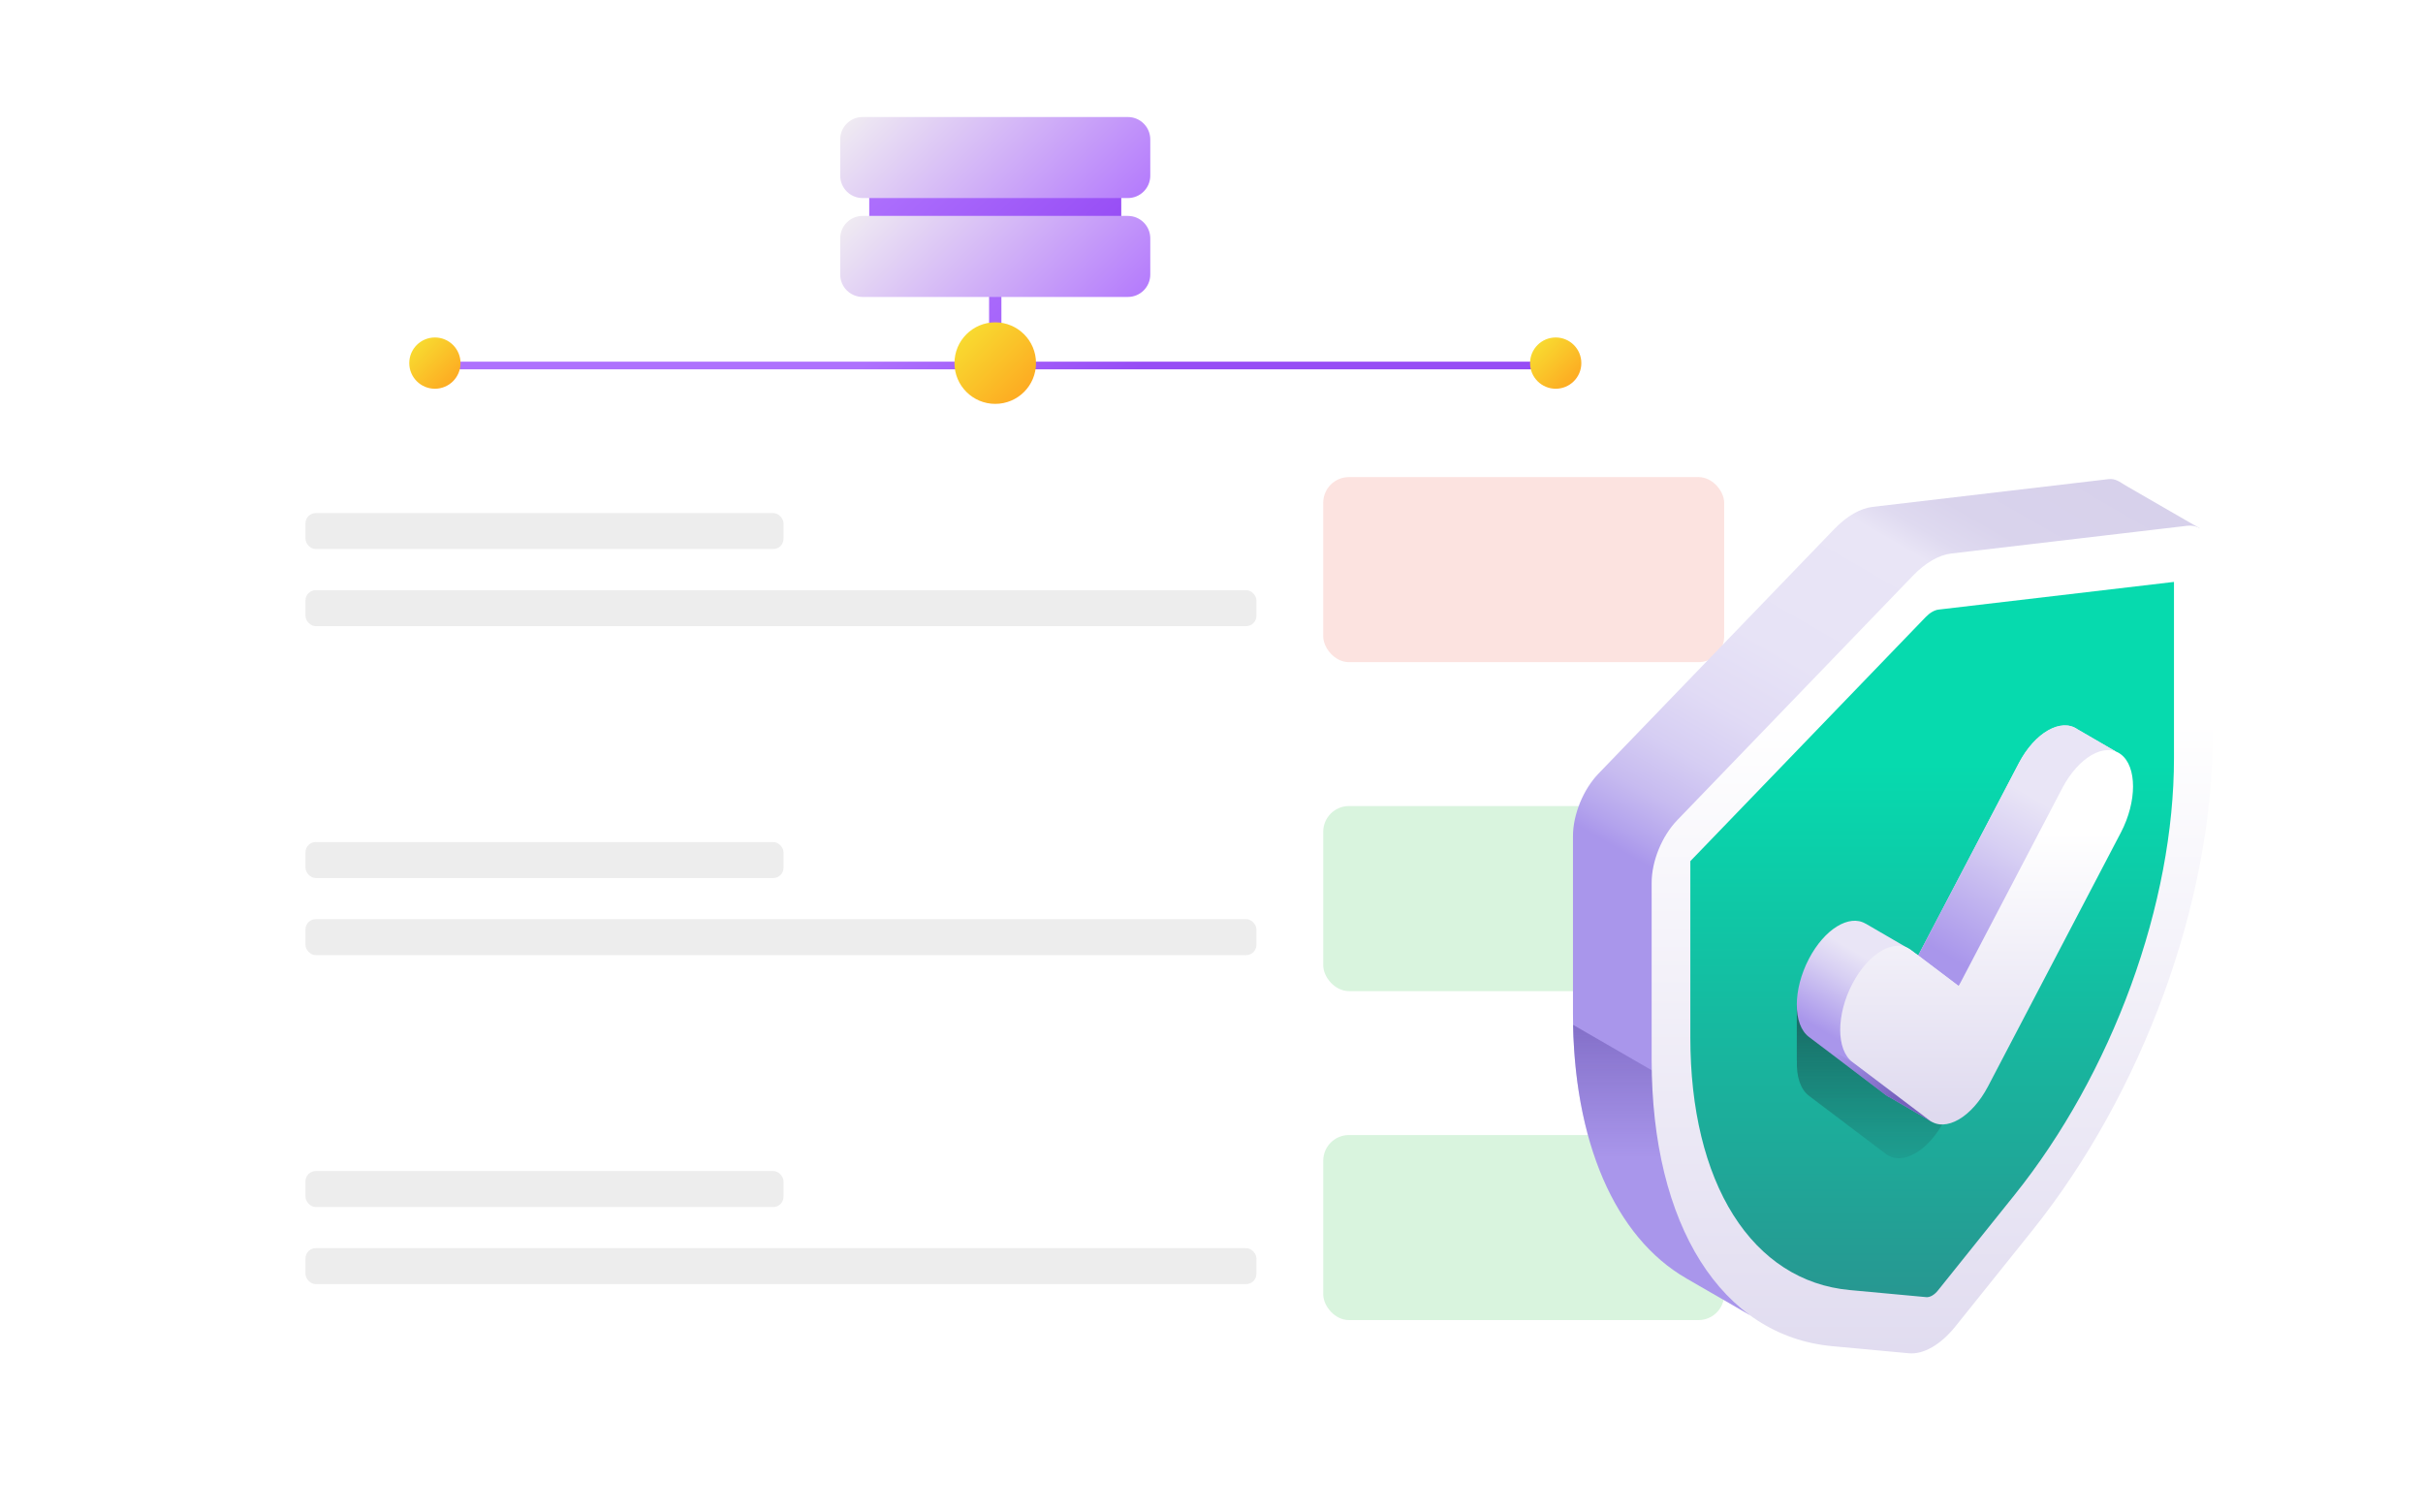
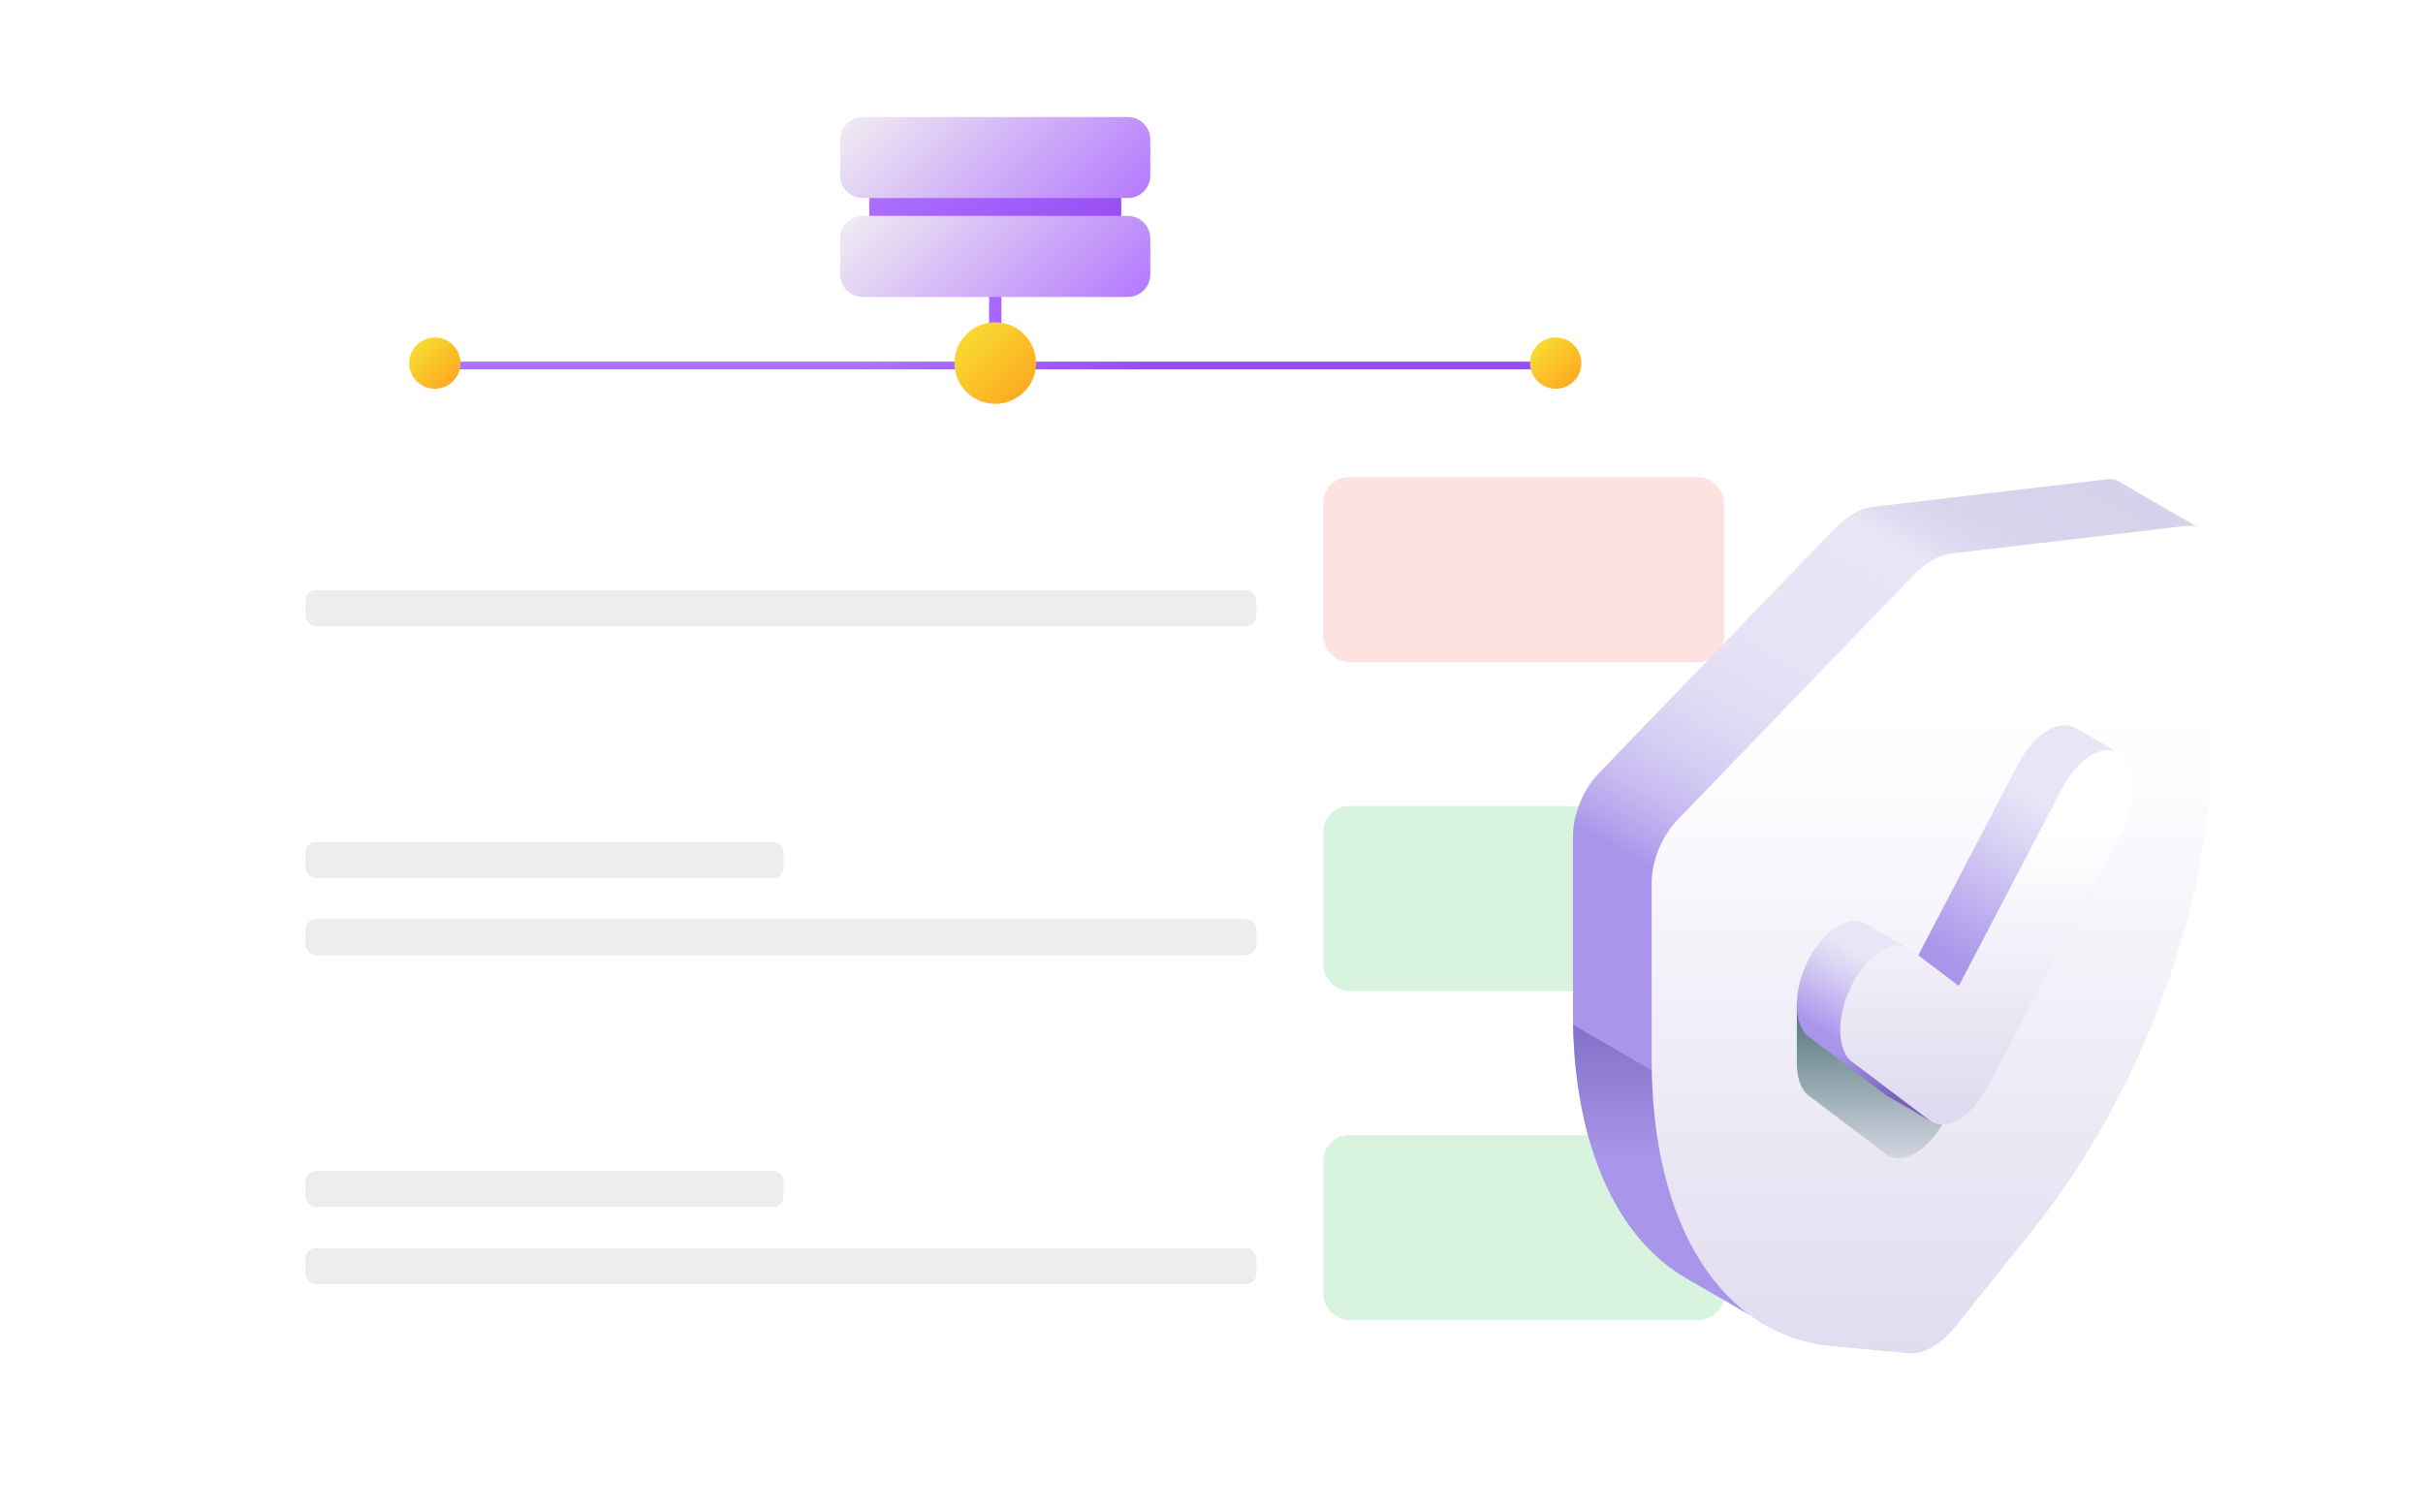
<svg xmlns="http://www.w3.org/2000/svg" width="521" height="325" viewBox="0 0 521 325" fill="none">
  <g filter="url(#filter0_d_1629_16650)">
    <rect x="48" y="93.737" width="331.579" height="57.474" rx="11.053" fill="white" />
  </g>
  <rect x="284.526" y="102.579" width="86.21" height="39.789" rx="5.526" fill="#EA4335" fill-opacity="0.15" />
-   <rect x="65.685" y="110.316" width="102.789" height="7.737" rx="2.211" fill="#D3D3D3" fill-opacity="0.421" />
  <rect x="65.685" y="126.895" width="204.474" height="7.737" rx="2.211" fill="#D3D3D3" fill-opacity="0.421" />
  <g filter="url(#filter1_d_1629_16650)">
    <rect x="48" y="164.474" width="331.579" height="57.474" rx="11.053" fill="white" />
  </g>
  <rect x="284.526" y="173.316" width="86.21" height="39.789" rx="5.526" fill="#00B526" fill-opacity="0.15" />
  <rect x="65.685" y="181.053" width="102.789" height="7.737" rx="2.211" fill="#D3D3D3" fill-opacity="0.421" />
  <rect x="65.685" y="197.632" width="204.474" height="7.737" rx="2.211" fill="#D3D3D3" fill-opacity="0.421" />
  <g filter="url(#filter2_d_1629_16650)">
    <rect x="48" y="235.211" width="331.579" height="57.474" rx="11.053" fill="white" />
  </g>
  <rect x="284.526" y="244.053" width="86.21" height="39.789" rx="5.526" fill="#00B526" fill-opacity="0.15" />
  <rect x="65.685" y="251.79" width="102.789" height="7.737" rx="2.211" fill="#D3D3D3" fill-opacity="0.421" />
  <rect x="65.685" y="268.369" width="204.474" height="7.737" rx="2.211" fill="#D3D3D3" fill-opacity="0.421" />
  <g clip-path="url(#clip0_1629_16650)">
    <path d="M473.025 113.61L457.097 104.414C455.744 103.597 454.87 102.848 453.357 103.026L402.652 108.988C401.321 109.145 399.932 109.641 398.542 110.443C397.153 111.245 395.764 112.353 394.432 113.734L343.728 166.321C340.435 169.736 338.226 175.144 338.226 179.788V217.87C338.226 245.511 347.324 266.057 362.574 274.858L362.572 274.862L362.723 274.949C362.746 274.962 362.769 274.976 362.792 274.989L376.109 282.677L473.025 113.61Z" fill="url(#paint0_linear_1629_16650)" />
    <path d="M385.738 247.778L338.252 220.362C338.784 246.744 347.787 266.323 362.575 274.858L362.573 274.862L362.724 274.949C362.747 274.962 362.769 274.976 362.793 274.989L376.11 282.677L384.644 267.79L385.738 247.778Z" fill="url(#paint1_linear_1629_16650)" />
    <path d="M470.272 113.054L419.567 119.016C416.904 119.329 414.01 121 411.347 123.761L360.643 176.349C357.35 179.763 355.141 185.172 355.141 189.816V227.898C355.141 263.427 370.169 287.243 393.979 289.448L410.457 290.974C413.603 291.265 417.311 289.124 420.458 285.2L436.936 264.647C460.746 234.948 475.774 193.779 475.774 158.25V120.168C475.774 115.524 473.564 112.667 470.272 113.054Z" fill="url(#paint2_linear_1629_16650)" />
-     <path d="M415.458 131.563C415.934 131.288 416.405 131.122 416.855 131.069L467.455 125.119V163.053C467.455 178.428 464.256 195.319 458.203 211.901C452.15 228.482 443.504 244.039 433.201 256.891L416.723 277.444C416.332 277.932 415.895 278.323 415.457 278.575C415.02 278.827 414.583 278.941 414.192 278.905L397.714 277.38C387.411 276.425 378.765 270.851 372.712 261.259C366.659 251.666 363.46 238.47 363.46 223.094V185.16L414.06 132.682C414.51 132.215 414.981 131.838 415.458 131.563Z" fill="url(#paint3_linear_1629_16650)" />
    <path d="M411.832 215.019L386.354 216.063V228.069L386.376 228.085C386.25 231.401 387.106 234.206 388.964 235.612L405.529 248.134C407.27 249.45 409.551 249.293 411.832 247.976C414.113 246.659 416.394 244.182 418.135 240.856L411.832 215.019Z" fill="url(#paint4_linear_1629_16650)" />
    <path d="M446.705 156.807C443.224 154.349 437.581 157.433 434.099 164.085L412.458 205.434L409.939 203.7L401.146 198.588L401.144 198.606C397.643 196.518 392.308 199.761 388.963 206.151C385.482 212.803 385.482 220.328 388.963 222.959L405.528 235.482C405.853 235.728 406.202 235.906 406.561 236.051L406.554 236.065L415.388 241.211L454.925 161.576C454.925 161.576 446.731 156.826 446.705 156.807Z" fill="url(#paint5_linear_1629_16650)" />
    <path d="M398.299 228.346L388.953 222.95C388.957 222.953 388.96 222.957 388.964 222.96L405.529 235.482C405.854 235.728 406.203 235.906 406.562 236.051L406.555 236.066L415.388 241.211L415.82 240.343L398.299 228.346Z" fill="url(#paint6_linear_1629_16650)" />
    <path d="M446.705 156.807C443.224 154.349 437.581 157.433 434.099 164.085L412.458 205.434L421.166 212.017L454.925 161.576C454.925 161.576 446.731 156.826 446.705 156.807Z" fill="url(#paint7_linear_1629_16650)" />
    <path d="M421.166 240.71C418.885 242.027 416.603 242.184 414.863 240.868L398.298 228.345C394.817 225.714 394.817 218.189 398.298 211.537C401.779 204.887 407.423 201.627 410.904 204.259L421.166 212.017L443.434 169.471C446.915 162.82 452.559 159.561 456.04 162.193C459.52 164.825 459.52 172.35 456.04 179.001L427.469 233.59C425.729 236.916 423.447 239.393 421.166 240.71Z" fill="url(#paint8_linear_1629_16650)" />
  </g>
  <g clip-path="url(#clip1_1629_16650)">
    <path d="M215.324 77.763V62.489H212.676V77.763H95.5V79.411H336.5V77.763H215.324Z" fill="url(#paint9_linear_1629_16650)" />
    <path d="M186.906 39.385H241.094V48.124H186.906V39.385Z" fill="url(#paint10_linear_1629_16650)" />
    <path d="M185.485 25.161H242.515C245.171 25.161 247.336 27.312 247.336 29.982V37.765C247.336 40.421 245.184 42.586 242.515 42.586H185.485C182.829 42.586 180.664 40.434 180.664 37.765V29.969C180.664 27.312 182.816 25.161 185.485 25.161Z" fill="url(#paint11_linear_1629_16650)" />
    <path d="M185.485 46.424H242.515C245.171 46.424 247.336 48.576 247.336 51.245V59.028C247.336 61.684 245.184 63.849 242.515 63.849H185.485C182.816 63.836 180.664 61.684 180.664 59.028V51.245C180.664 48.589 182.816 46.424 185.485 46.424Z" fill="url(#paint12_linear_1629_16650)" />
    <path d="M93.512 83.585C96.556 83.585 99.023 81.118 99.023 78.073C99.023 75.029 96.556 72.562 93.512 72.562C90.468 72.562 88 75.029 88 78.073C88 81.118 90.468 83.585 93.512 83.585Z" fill="url(#paint13_linear_1629_16650)" />
    <path d="M334.512 83.585C337.556 83.585 340.023 81.118 340.023 78.073C340.023 75.029 337.556 72.562 334.512 72.562C331.468 72.562 329 75.029 329 78.073C329 81.118 331.468 83.585 334.512 83.585Z" fill="url(#paint14_linear_1629_16650)" />
    <path d="M214 86.839C218.841 86.839 222.766 82.915 222.766 78.073C222.766 73.232 218.841 69.308 214 69.308C209.159 69.308 205.234 73.232 205.234 78.073C205.234 82.915 209.159 86.839 214 86.839Z" fill="url(#paint15_linear_1629_16650)" />
  </g>
  <defs>
    <filter id="filter0_d_1629_16650" x="25.232" y="79.811" width="377.116" height="103.01" filterUnits="userSpaceOnUse" color-interpolation-filters="sRGB">
      <feFlood flood-opacity="0" result="BackgroundImageFix" />
      <feColorMatrix in="SourceAlpha" type="matrix" values="0 0 0 0 0 0 0 0 0 0 0 0 0 0 0 0 0 0 127 0" result="hardAlpha" />
      <feOffset dy="8.842" />
      <feGaussianBlur stdDeviation="11.384" />
      <feComposite in2="hardAlpha" operator="out" />
      <feColorMatrix type="matrix" values="0 0 0 0 0.427 0 0 0 0 0.553 0 0 0 0 0.678 0 0 0 0.13 0" />
      <feBlend mode="normal" in2="BackgroundImageFix" result="effect1_dropShadow_1629_16650" />
      <feBlend mode="normal" in="SourceGraphic" in2="effect1_dropShadow_1629_16650" result="shape" />
    </filter>
    <filter id="filter1_d_1629_16650" x="25.232" y="150.547" width="377.116" height="103.01" filterUnits="userSpaceOnUse" color-interpolation-filters="sRGB">
      <feFlood flood-opacity="0" result="BackgroundImageFix" />
      <feColorMatrix in="SourceAlpha" type="matrix" values="0 0 0 0 0 0 0 0 0 0 0 0 0 0 0 0 0 0 127 0" result="hardAlpha" />
      <feOffset dy="8.842" />
      <feGaussianBlur stdDeviation="11.384" />
      <feComposite in2="hardAlpha" operator="out" />
      <feColorMatrix type="matrix" values="0 0 0 0 0.427 0 0 0 0 0.553 0 0 0 0 0.678 0 0 0 0.13 0" />
      <feBlend mode="normal" in2="BackgroundImageFix" result="effect1_dropShadow_1629_16650" />
      <feBlend mode="normal" in="SourceGraphic" in2="effect1_dropShadow_1629_16650" result="shape" />
    </filter>
    <filter id="filter2_d_1629_16650" x="25.232" y="221.285" width="377.116" height="103.01" filterUnits="userSpaceOnUse" color-interpolation-filters="sRGB">
      <feFlood flood-opacity="0" result="BackgroundImageFix" />
      <feColorMatrix in="SourceAlpha" type="matrix" values="0 0 0 0 0 0 0 0 0 0 0 0 0 0 0 0 0 0 127 0" result="hardAlpha" />
      <feOffset dy="8.842" />
      <feGaussianBlur stdDeviation="11.384" />
      <feComposite in2="hardAlpha" operator="out" />
      <feColorMatrix type="matrix" values="0 0 0 0 0.427 0 0 0 0 0.553 0 0 0 0 0.678 0 0 0 0.13 0" />
      <feBlend mode="normal" in2="BackgroundImageFix" result="effect1_dropShadow_1629_16650" />
      <feBlend mode="normal" in="SourceGraphic" in2="effect1_dropShadow_1629_16650" result="shape" />
    </filter>
    <linearGradient id="paint0_linear_1629_16650" x1="372.832" y1="201.615" x2="435.96" y2="92.274" gradientUnits="userSpaceOnUse">
      <stop offset="0.032" stop-color="#A996EB" />
      <stop offset="0.065" stop-color="#B3A3ED" />
      <stop offset="0.141" stop-color="#C7BBF0" />
      <stop offset="0.229" stop-color="#D6CEF3" />
      <stop offset="0.331" stop-color="#E1DBF5" />
      <stop offset="0.461" stop-color="#E7E3F6" />
      <stop offset="0.719" stop-color="#E9E5F6" />
      <stop offset="0.763" stop-color="#DFDAF0" />
      <stop offset="0.825" stop-color="#D9D3EC" />
      <stop offset="1" stop-color="#D7D1EB" />
    </linearGradient>
    <linearGradient id="paint1_linear_1629_16650" x1="361.995" y1="209.278" x2="361.995" y2="248.936" gradientUnits="userSpaceOnUse">
      <stop offset="0.032" stop-color="#7662BD" />
      <stop offset="1" stop-color="#7662BD" stop-opacity="0" />
    </linearGradient>
    <linearGradient id="paint2_linear_1629_16650" x1="415.457" y1="298.814" x2="415.457" y2="154.998" gradientUnits="userSpaceOnUse">
      <stop stop-color="#DFDAEF" />
      <stop offset="1" stop-color="white" />
    </linearGradient>
    <linearGradient id="paint3_linear_1629_16650" x1="415.458" y1="306.315" x2="415.458" y2="164.128" gradientUnits="userSpaceOnUse">
      <stop stop-color="#2F878A" />
      <stop offset="1" stop-color="#06DAAE" />
    </linearGradient>
    <linearGradient id="paint4_linear_1629_16650" x1="402.244" y1="201.989" x2="402.244" y2="255.055" gradientUnits="userSpaceOnUse">
      <stop offset="0.032" stop-color="#1A4C4E" />
      <stop offset="1" stop-color="#1A4C4E" stop-opacity="0" />
    </linearGradient>
    <linearGradient id="paint5_linear_1629_16650" x1="400.116" y1="227.196" x2="409.655" y2="210.81" gradientUnits="userSpaceOnUse">
      <stop offset="0.032" stop-color="#A996EB" />
      <stop offset="0.682" stop-color="#D7CFF3" />
      <stop offset="1" stop-color="#E9E5F6" />
    </linearGradient>
    <linearGradient id="paint6_linear_1629_16650" x1="408.292" y1="236.512" x2="394.867" y2="225.452" gradientUnits="userSpaceOnUse">
      <stop offset="0.032" stop-color="#7662BD" />
      <stop offset="1" stop-color="#7662BD" stop-opacity="0" />
    </linearGradient>
    <linearGradient id="paint7_linear_1629_16650" x1="418.742" y1="207.079" x2="438.906" y2="172.439" gradientUnits="userSpaceOnUse">
      <stop offset="0.032" stop-color="#A996EB" />
      <stop offset="0.682" stop-color="#D7CFF3" />
      <stop offset="1" stop-color="#E9E5F6" />
    </linearGradient>
    <linearGradient id="paint8_linear_1629_16650" x1="427.169" y1="239.789" x2="427.169" y2="179.119" gradientUnits="userSpaceOnUse">
      <stop stop-color="#DFDAEF" />
      <stop offset="1" stop-color="white" />
    </linearGradient>
    <linearGradient id="paint9_linear_1629_16650" x1="198.959" y1="65.039" x2="229.041" y2="95.121" gradientUnits="userSpaceOnUse">
      <stop stop-color="#AE71FD" />
      <stop offset="1" stop-color="#974DF5" />
    </linearGradient>
    <linearGradient id="paint10_linear_1629_16650" x1="198.268" y1="28.027" x2="229.732" y2="59.492" gradientUnits="userSpaceOnUse">
      <stop stop-color="#AE71FD" />
      <stop offset="1" stop-color="#974DF5" />
    </linearGradient>
    <linearGradient id="paint11_linear_1629_16650" x1="194.389" y1="14.252" x2="233.611" y2="53.472" gradientUnits="userSpaceOnUse">
      <stop stop-color="#EFEAF2" />
      <stop offset="1" stop-color="#B57CFC" />
    </linearGradient>
    <linearGradient id="paint12_linear_1629_16650" x1="194.389" y1="35.524" x2="233.611" y2="74.745" gradientUnits="userSpaceOnUse">
      <stop stop-color="#EFEAF2" />
      <stop offset="1" stop-color="#B57CFC" />
    </linearGradient>
    <linearGradient id="paint13_linear_1629_16650" x1="89.614" y1="74.183" x2="97.409" y2="81.978" gradientUnits="userSpaceOnUse">
      <stop stop-color="#F8DA30" />
      <stop offset="1" stop-color="#FDAB22" />
    </linearGradient>
    <linearGradient id="paint14_linear_1629_16650" x1="330.614" y1="74.183" x2="338.409" y2="81.978" gradientUnits="userSpaceOnUse">
      <stop stop-color="#F8DA30" />
      <stop offset="1" stop-color="#FDAB22" />
    </linearGradient>
    <linearGradient id="paint15_linear_1629_16650" x1="207.802" y1="71.882" x2="220.198" y2="84.278" gradientUnits="userSpaceOnUse">
      <stop stop-color="#F8DA30" />
      <stop offset="1" stop-color="#FDAB22" />
    </linearGradient>
    <clipPath id="clip0_1629_16650">
      <rect width="188" height="188" fill="white" transform="translate(313 103)" />
    </clipPath>
    <clipPath id="clip1_1629_16650">
      <rect width="253" height="62" fill="white" transform="translate(88 25)" />
    </clipPath>
  </defs>
</svg>